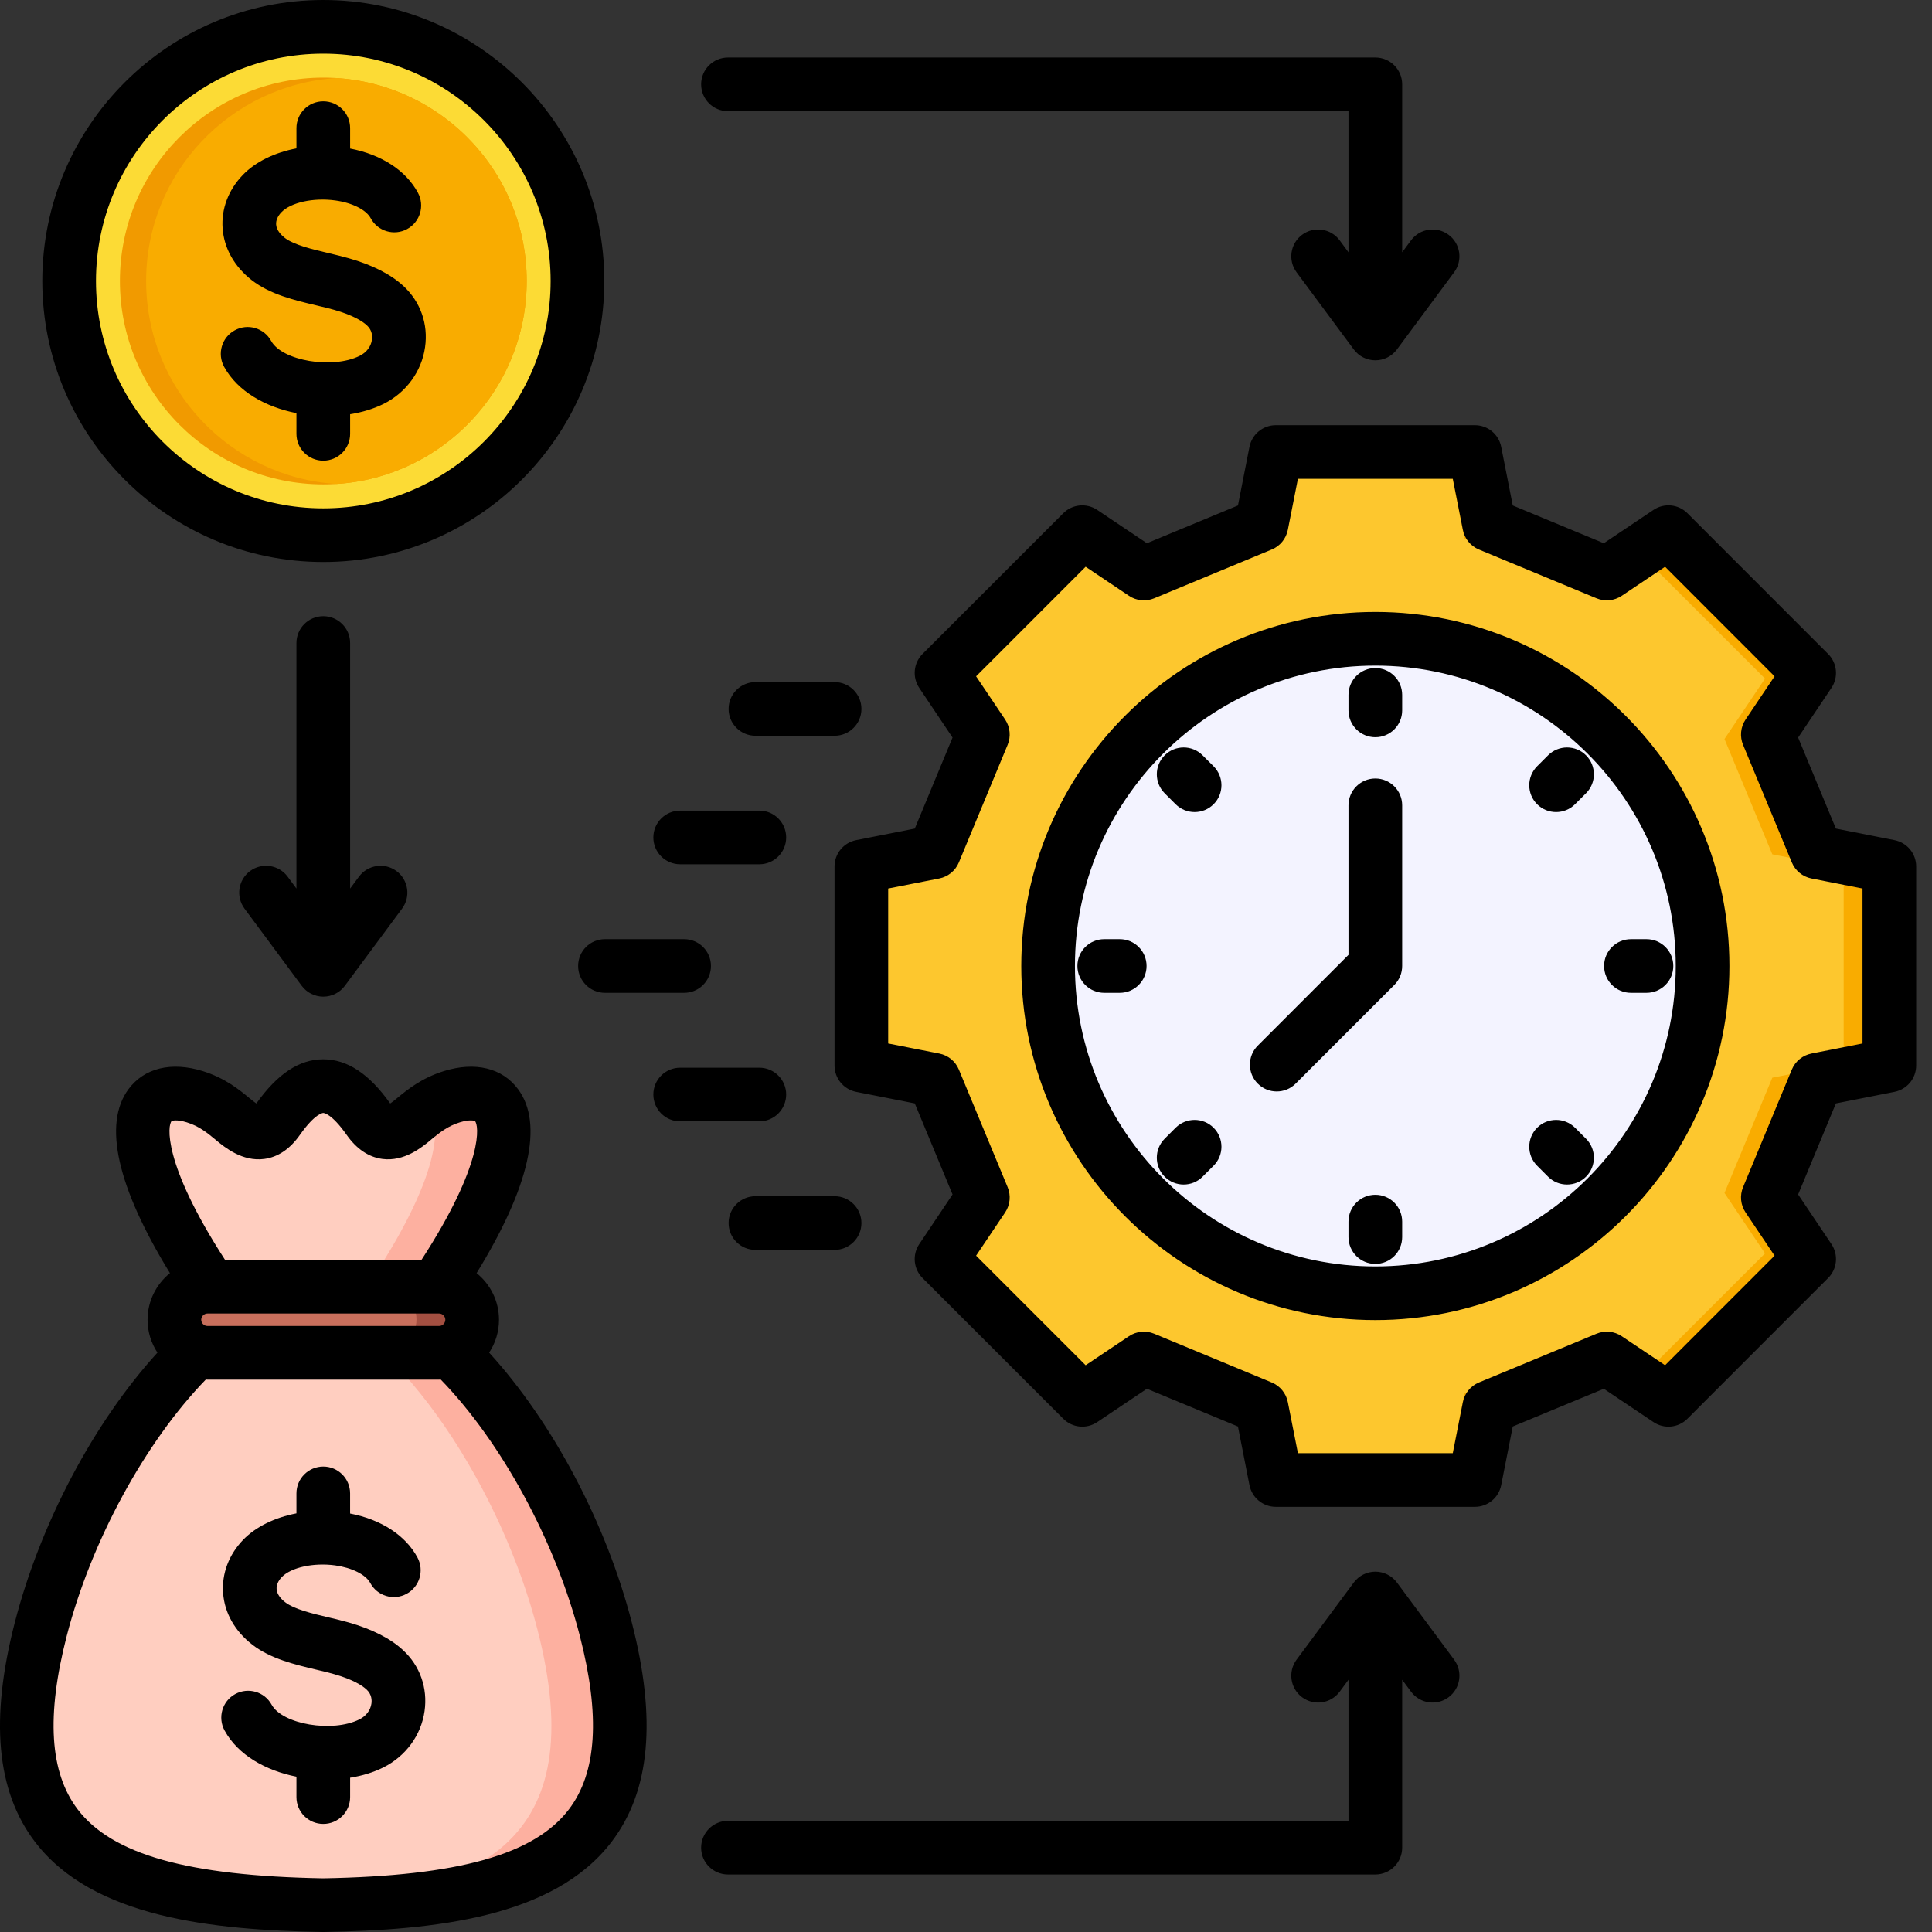
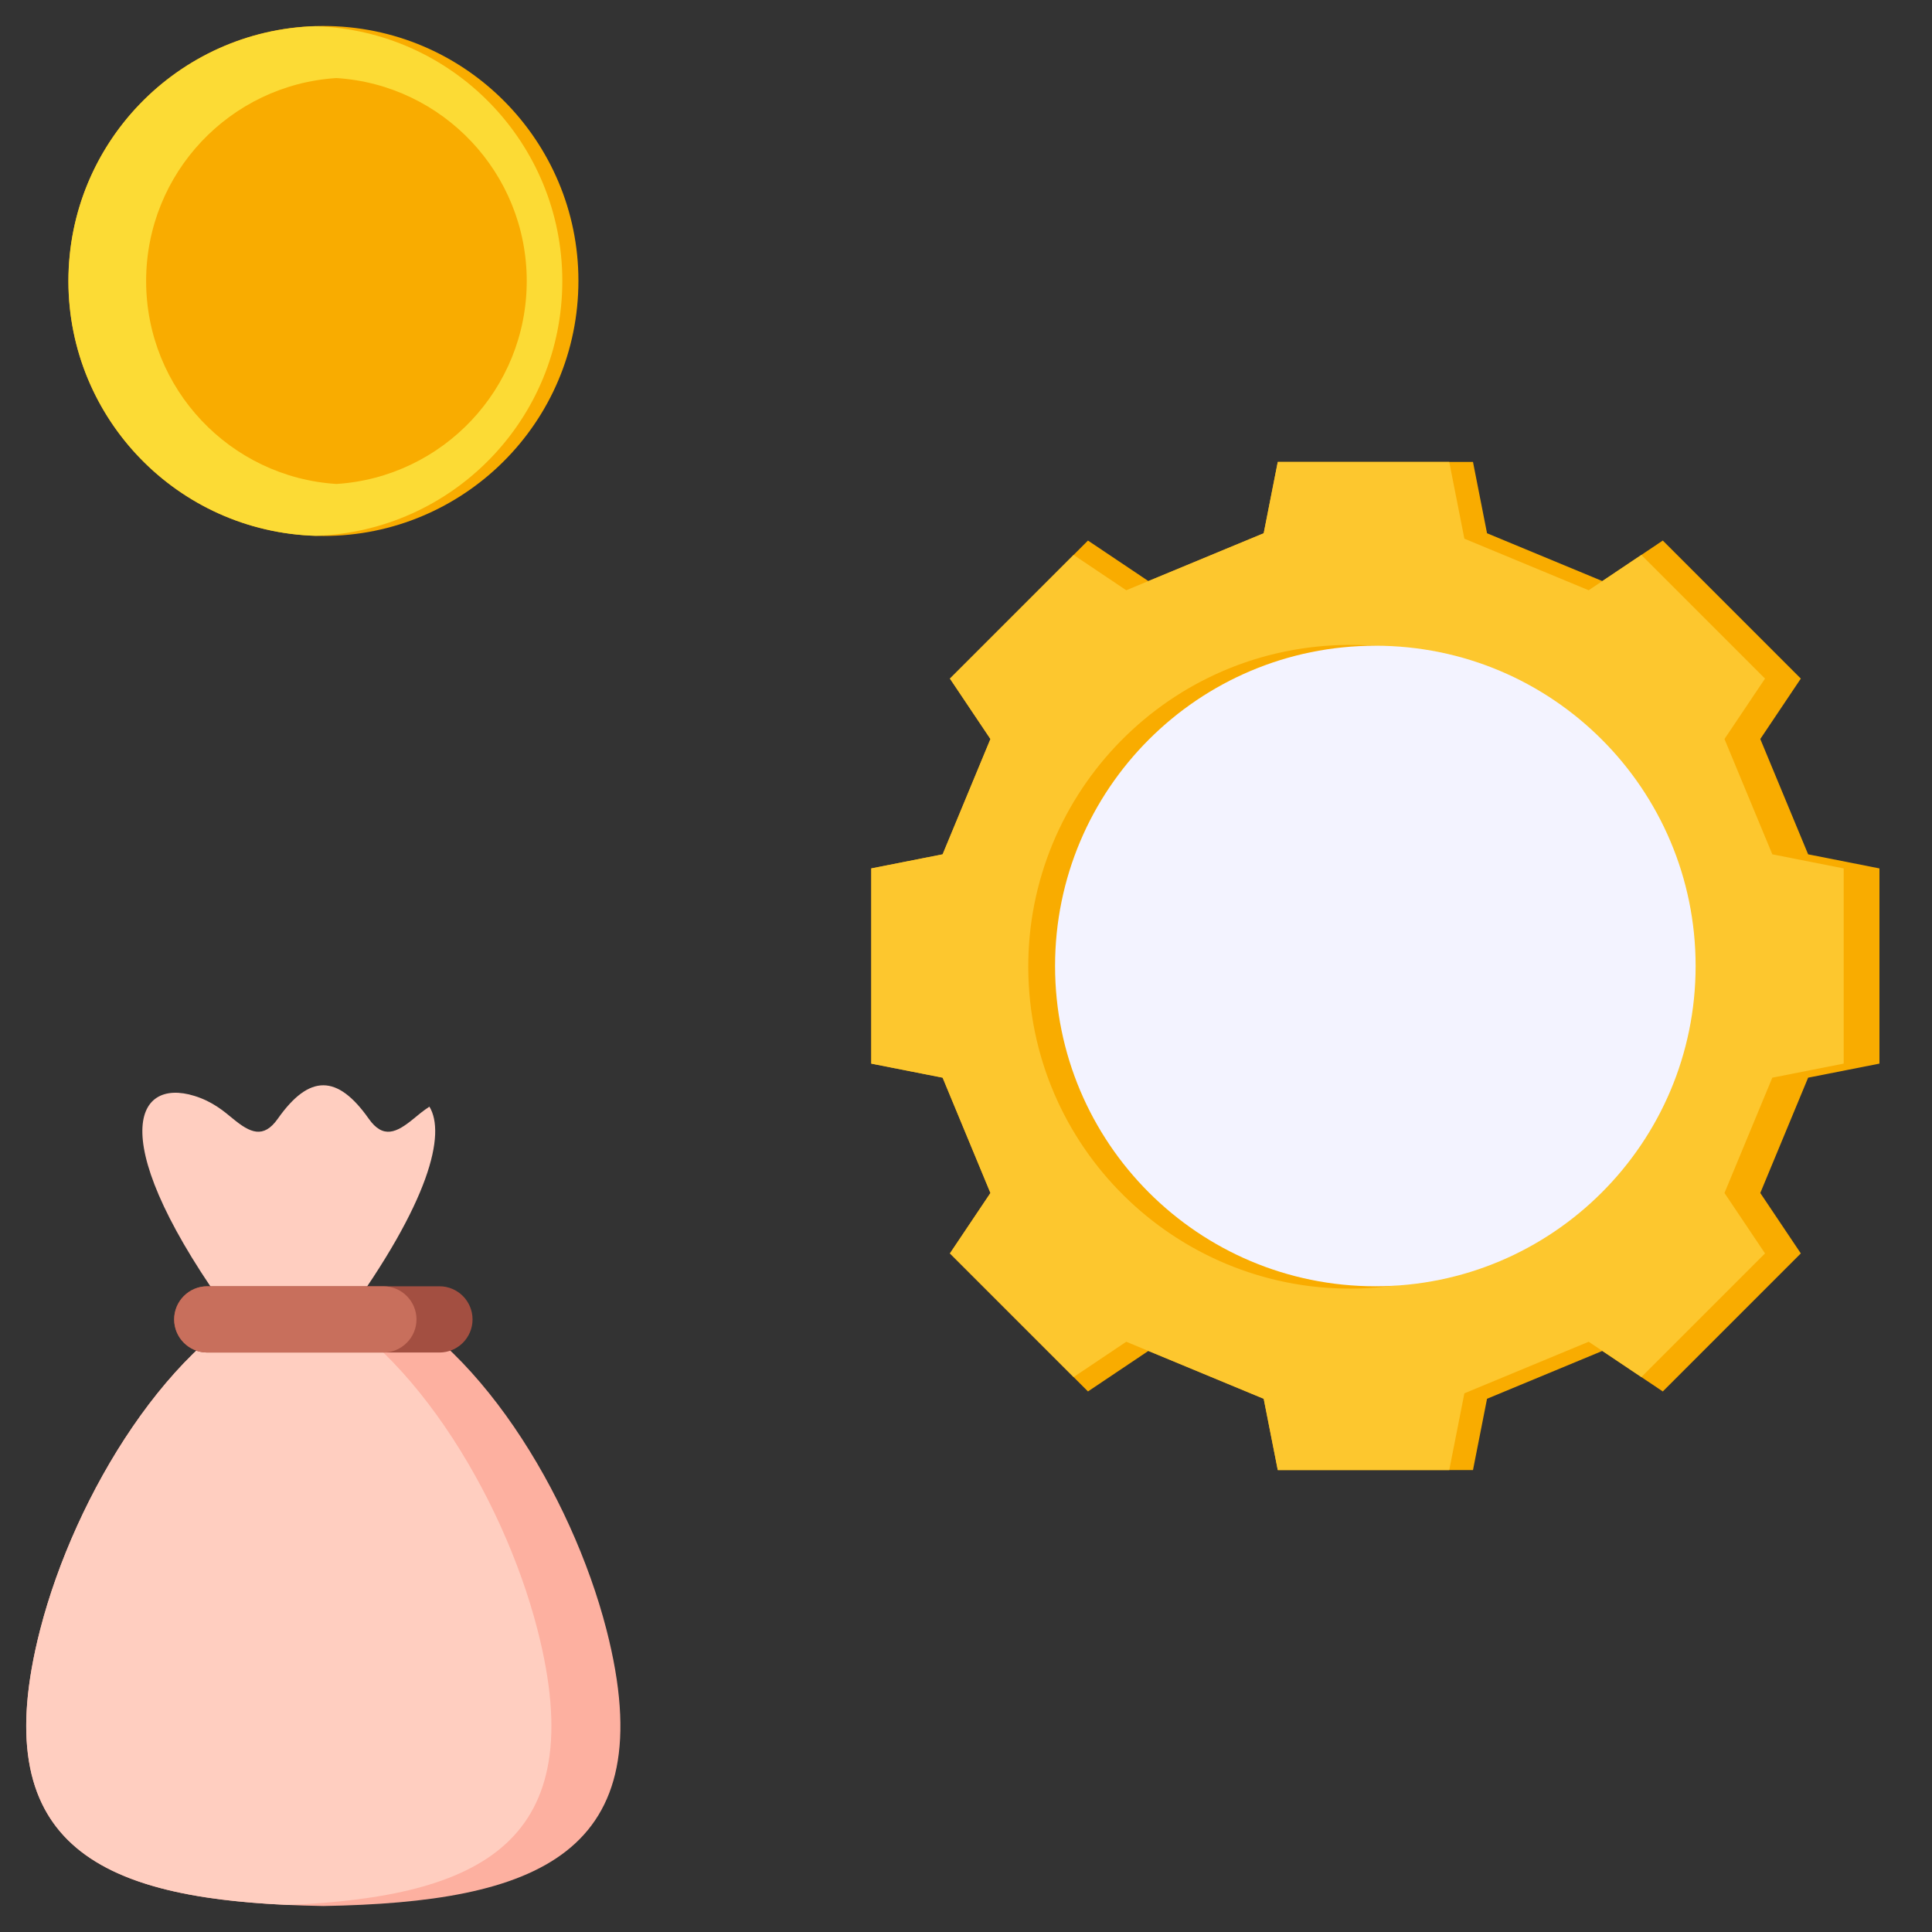
<svg xmlns="http://www.w3.org/2000/svg" width="80" height="80" viewBox="0 0 80 80" fill="none">
  <rect x="0" y="0" width="80" height="80" fill="#333333" stroke="none" />
  <path d="M23.938 12.162C24.23 6.338 19.745 1.381 13.921 1.089C8.097 0.798 3.14 5.283 2.848 11.106C2.557 16.93 7.041 21.888 12.865 22.179C18.689 22.471 23.647 17.986 23.938 12.162Z" fill="#F9AC00" />
  <path fill-rule="evenodd" clip-rule="evenodd" d="M13.058 22.186C7.381 22.011 2.832 17.355 2.832 11.636C2.832 5.916 7.381 1.26 13.058 1.086C18.735 1.26 23.284 5.916 23.284 11.636C23.284 17.355 18.735 22.011 13.058 22.186Z" fill="#FCDB35" />
-   <path d="M13.387 20.057C18.038 20.057 21.808 16.287 21.808 11.636C21.808 6.984 18.038 3.214 13.387 3.214C8.735 3.214 4.965 6.984 4.965 11.636C4.965 16.287 8.735 20.057 13.387 20.057Z" fill="#F19A00" />
  <path fill-rule="evenodd" clip-rule="evenodd" d="M13.931 3.232C18.33 3.511 21.811 7.166 21.811 11.636C21.811 16.105 18.33 19.76 13.931 20.04C9.532 19.76 6.051 16.105 6.051 11.636C6.051 7.166 9.532 3.511 13.931 3.232Z" fill="#F9AC00" />
  <path fill-rule="evenodd" clip-rule="evenodd" d="M15.041 53.501C19.702 55.338 23.671 61.891 25.11 67.471C27.523 76.829 22.167 78.771 13.387 78.924C4.608 78.771 -0.747 76.829 1.666 67.471C3.104 61.891 7.073 55.339 11.734 53.501H15.041Z" fill="#FDB0A0" />
  <path fill-rule="evenodd" clip-rule="evenodd" d="M11.959 78.881C4.038 78.532 -0.614 76.31 1.665 67.471C3.104 61.891 7.073 55.338 11.733 53.501H12.185C16.846 55.338 20.815 61.891 22.253 67.471C24.532 76.31 19.881 78.532 11.959 78.881Z" fill="#FFCEC0" />
-   <path fill-rule="evenodd" clip-rule="evenodd" d="M12.063 54.629L9.674 54.636C4.27 47.234 5.544 44.599 8.054 45.38C8.796 45.61 9.259 46.004 9.649 46.325C10.349 46.902 10.907 47.17 11.504 46.323C12.804 44.478 13.968 44.478 15.268 46.323C15.865 47.17 16.423 46.902 17.123 46.325C17.514 46.004 17.976 45.61 18.718 45.38C21.229 44.599 22.502 47.234 17.098 54.636L14.709 54.629C14.21 54.632 13.798 54.634 13.386 54.634C12.974 54.634 12.562 54.632 12.063 54.629Z" fill="#FDB0A0" />
  <path fill-rule="evenodd" clip-rule="evenodd" d="M12.063 54.629L11.958 54.63L11.852 54.629L11.624 54.631L10.53 54.634C10.252 54.634 9.975 54.633 9.671 54.632C4.27 47.233 5.544 44.599 8.054 45.38C8.796 45.61 9.259 46.004 9.649 46.326C10.349 46.902 10.907 47.17 11.504 46.323C12.804 44.478 13.968 44.478 15.268 46.323C15.865 47.171 16.423 46.902 17.123 46.326C17.316 46.166 17.527 45.99 17.781 45.824C18.465 46.946 17.807 49.752 14.245 54.632C13.941 54.633 13.664 54.634 13.386 54.634L12.292 54.63L12.064 54.629L12.063 54.629Z" fill="#FFCEC0" />
  <path d="M18.195 53.262H8.583C7.825 53.262 7.211 53.876 7.211 54.634V54.634C7.211 55.391 7.825 56.005 8.583 56.005H18.195C18.953 56.005 19.567 55.391 19.567 54.634V54.634C19.567 53.876 18.953 53.262 18.195 53.262Z" fill="#A34F41" />
  <path fill-rule="evenodd" clip-rule="evenodd" d="M15.875 53.262H8.583C7.828 53.262 7.211 53.879 7.211 54.634C7.211 55.388 7.828 56.005 8.583 56.005H15.875C16.629 56.005 17.246 55.388 17.246 54.634C17.246 53.879 16.629 53.262 15.875 53.262Z" fill="#C86F5C" />
  <path fill-rule="evenodd" clip-rule="evenodd" d="M52.327 22.081L47.552 24.061L45.05 22.383L39.334 28.099L41.012 30.601L39.032 35.376L36.078 35.959V44.042L39.032 44.624L41.012 49.399L39.334 51.901L45.05 57.617L47.552 55.939L52.327 57.92L52.91 60.873H60.993L61.575 57.92L66.35 55.939L68.853 57.617L74.568 51.901L72.89 49.399L74.871 44.624L77.824 44.042V35.959L74.871 35.376L72.89 30.601L74.568 28.099L68.853 22.383L66.35 24.061L61.575 22.081L60.993 19.127H52.91L52.327 22.081Z" fill="#F9AC00" />
  <path fill-rule="evenodd" clip-rule="evenodd" d="M52.327 22.081L50.712 22.75L48.621 23.618L47.552 24.061L46.636 24.441L44.455 22.978L39.334 28.099L41.012 30.601L39.032 35.376L36.078 35.959V44.042L39.032 44.624L41.012 49.399L39.334 51.901L44.455 57.022L46.636 55.559L47.552 55.939L52.327 57.92L52.91 60.873H60.01L60.637 57.694L65.784 55.559L66.35 55.939L67.965 57.022L73.086 51.901L71.407 49.399L73.388 44.624L76.342 44.042V35.959L73.388 35.376L71.407 30.601L73.086 28.099L67.965 22.978L66.35 24.061L65.784 24.441L60.637 22.306L60.01 19.127H52.91L52.327 22.081Z" fill="#FDC72E" />
  <path d="M56.625 53.339C63.975 52.942 69.611 46.662 69.214 39.312C68.816 31.962 62.536 26.326 55.187 26.724C47.837 27.121 42.201 33.401 42.598 40.751C42.995 48.1 49.276 53.736 56.625 53.339Z" fill="#F9AC00" />
  <path d="M56.95 53.262C64.275 53.262 70.212 47.325 70.212 40C70.212 32.675 64.275 26.738 56.95 26.738C49.625 26.738 43.688 32.675 43.688 40C43.688 47.325 49.625 53.262 56.95 53.262Z" fill="#F3F3FF" />
-   <path fill-rule="evenodd" clip-rule="evenodd" d="M13.386 2.222C18.576 2.222 22.8 6.444 22.8 11.636C22.8 16.828 18.576 21.049 13.386 21.049C8.196 21.049 3.974 16.827 3.974 11.636C3.974 6.446 8.196 2.222 13.386 2.222ZM13.386 23.271C19.802 23.271 25.023 18.052 25.023 11.636C25.023 5.22 19.802 0 13.386 0C6.97 0 1.751 5.219 1.751 11.636C1.751 18.054 6.97 23.271 13.386 23.271H13.386ZM15.401 14.068C15.361 14.351 15.176 14.595 14.893 14.735C13.769 15.295 11.68 14.942 11.229 14.119C10.934 13.58 10.259 13.382 9.72 13.678C9.182 13.971 8.985 14.647 9.278 15.185C9.843 16.217 11.004 16.856 12.275 17.107V17.965C12.275 18.579 12.773 19.076 13.386 19.076C13.999 19.076 14.498 18.579 14.498 17.965V17.152C14.997 17.073 15.469 16.93 15.883 16.725C16.816 16.26 17.458 15.383 17.6 14.38C17.739 13.42 17.411 12.493 16.702 11.84C16.176 11.355 15.417 10.969 14.448 10.695C14.176 10.617 13.886 10.549 13.609 10.482C12.934 10.323 12.17 10.143 11.791 9.849C11.639 9.729 11.451 9.537 11.434 9.298C11.421 9.128 11.499 8.947 11.653 8.788C12.042 8.382 12.98 8.176 13.882 8.3C14.583 8.395 15.16 8.684 15.35 9.036C15.64 9.576 16.315 9.778 16.854 9.487C17.394 9.196 17.597 8.522 17.306 7.982C16.807 7.055 15.793 6.4 14.498 6.151V5.306C14.498 4.691 14.001 4.195 13.386 4.195C12.772 4.195 12.275 4.691 12.275 5.306V6.144C11.373 6.316 10.578 6.698 10.05 7.249C9.454 7.87 9.159 8.653 9.218 9.459C9.278 10.283 9.708 11.044 10.429 11.604C11.19 12.195 12.203 12.433 13.098 12.645C13.364 12.707 13.615 12.768 13.84 12.831C14.626 13.055 15.012 13.304 15.196 13.476C15.418 13.68 15.42 13.934 15.4 14.068L15.401 14.068ZM29.032 3.492C29.032 2.878 29.529 2.381 30.144 2.381H56.95C57.564 2.381 58.061 2.877 58.061 3.492V10.446L58.428 9.951C58.793 9.458 59.49 9.356 59.982 9.721C60.476 10.085 60.578 10.782 60.213 11.274L57.844 14.471C57.634 14.754 57.302 14.92 56.95 14.92C56.598 14.92 56.268 14.754 56.058 14.471L53.688 11.274C53.323 10.783 53.426 10.085 53.918 9.721C54.411 9.356 55.107 9.458 55.473 9.951L55.838 10.446V4.603H30.144C29.529 4.603 29.032 4.106 29.032 3.492ZM60.213 68.725C60.578 69.219 60.476 69.914 59.982 70.28C59.49 70.646 58.793 70.543 58.428 70.049L58.061 69.556V76.508C58.061 77.122 57.564 77.619 56.95 77.619H30.144C29.529 77.619 29.032 77.122 29.032 76.508C29.032 75.895 29.529 75.397 30.144 75.397H55.839V69.556L55.474 70.049C55.107 70.543 54.412 70.646 53.918 70.28C53.426 69.914 53.323 69.219 53.688 68.725L56.058 65.528C56.268 65.246 56.599 65.079 56.95 65.079C57.302 65.079 57.634 65.246 57.844 65.528L60.214 68.725H60.213ZM17.58 70.854C17.439 71.854 16.799 72.725 15.87 73.188C15.46 73.392 14.993 73.534 14.498 73.612V74.414C14.498 75.028 14 75.525 13.386 75.525C12.771 75.525 12.275 75.028 12.275 74.414V73.569C11.012 73.317 9.86 72.681 9.299 71.656C9.005 71.117 9.202 70.442 9.74 70.147C10.28 69.853 10.954 70.051 11.248 70.588C11.696 71.404 13.765 71.752 14.88 71.198C15.158 71.06 15.34 70.82 15.38 70.541C15.399 70.411 15.397 70.16 15.178 69.959C14.995 69.791 14.614 69.543 13.835 69.323C13.611 69.259 13.362 69.198 13.097 69.137C12.208 68.925 11.201 68.688 10.445 68.1C9.725 67.543 9.297 66.785 9.238 65.965C9.179 65.164 9.473 64.381 10.065 63.763C10.592 63.216 11.381 62.837 12.275 62.665V61.838C12.275 61.224 12.773 60.727 13.386 60.727C13.998 60.727 14.497 61.224 14.497 61.838V62.672C15.784 62.919 16.79 63.573 17.286 64.492C17.576 65.033 17.375 65.706 16.835 65.998C16.294 66.289 15.621 66.087 15.331 65.546C15.143 65.2 14.572 64.914 13.876 64.819C12.982 64.698 12.055 64.902 11.668 65.303C11.517 65.459 11.442 65.636 11.454 65.803C11.472 66.038 11.656 66.227 11.807 66.344C12.181 66.636 12.94 66.816 13.608 66.973C13.885 67.039 14.171 67.106 14.443 67.184C15.406 67.459 16.161 67.841 16.685 68.326C17.391 68.974 17.716 69.897 17.58 70.854H17.58ZM23.558 74.921C24.715 73.398 24.862 71.049 24.009 67.736C22.997 63.814 20.766 59.717 18.251 57.125C18.229 57.125 18.207 57.128 18.183 57.128H8.591C8.567 57.128 8.545 57.125 8.521 57.125C6.008 59.717 3.775 63.814 2.764 67.736C1.91 71.049 2.057 73.398 3.215 74.921C4.643 76.796 7.781 77.678 13.386 77.778C18.993 77.678 22.131 76.796 23.558 74.921ZM7.109 46.42C7.131 46.405 7.326 46.347 7.735 46.474C8.245 46.633 8.571 46.901 8.916 47.185L8.952 47.216C9.304 47.506 10.037 48.111 10.945 47.989C11.512 47.912 12.007 47.578 12.417 46.995C13.051 46.095 13.373 46.085 13.386 46.085C13.401 46.085 13.723 46.095 14.356 46.995C14.767 47.578 15.263 47.912 15.829 47.989C16.736 48.111 17.469 47.506 17.823 47.216L17.857 47.185C18.203 46.901 18.528 46.633 19.039 46.474C19.448 46.347 19.644 46.405 19.665 46.42C19.829 46.565 20.068 48.136 17.454 52.167H9.318C6.707 48.136 6.944 46.565 7.109 46.42H7.109ZM8.591 54.906C8.451 54.906 8.332 54.789 8.332 54.649C8.332 54.509 8.451 54.39 8.591 54.39H18.183C18.323 54.39 18.44 54.509 18.44 54.649C18.44 54.789 18.323 54.906 18.183 54.906H8.591ZM20.254 56.01C20.512 55.619 20.662 55.151 20.662 54.649C20.662 53.868 20.3 53.173 19.735 52.717C21.924 49.154 22.52 46.532 21.45 45.098C20.797 44.22 19.677 43.949 18.378 44.352C17.452 44.641 16.869 45.12 16.443 45.471L16.41 45.499C16.302 45.588 16.219 45.65 16.158 45.693C15.285 44.461 14.378 43.863 13.386 43.863C12.394 43.863 11.489 44.461 10.615 45.693C10.553 45.65 10.472 45.588 10.364 45.499L10.329 45.471C9.903 45.12 9.323 44.641 8.396 44.352C7.097 43.949 5.977 44.22 5.323 45.096C4.255 46.532 4.848 49.152 7.037 52.717C6.474 53.173 6.11 53.868 6.11 54.649C6.11 55.151 6.261 55.619 6.519 56.01C3.894 58.89 1.677 63.057 0.613 67.182C-0.422 71.197 -0.148 74.168 1.446 76.265C3.843 79.415 8.818 79.92 13.367 80H13.407C17.956 79.921 22.929 79.415 25.326 76.265C26.923 74.168 27.196 71.197 26.161 67.182C25.097 63.057 22.88 58.89 20.254 56.01ZM14.498 26.627V36.794L14.864 36.3C15.229 35.808 15.926 35.704 16.418 36.069C16.911 36.434 17.015 37.131 16.65 37.623L14.279 40.821C14.07 41.103 13.738 41.27 13.386 41.27C13.035 41.27 12.703 41.103 12.494 40.821L10.124 37.623C9.759 37.131 9.862 36.434 10.354 36.069C10.848 35.704 11.543 35.808 11.91 36.3L12.275 36.794V26.627C12.275 26.012 12.773 25.515 13.386 25.515C13.999 25.515 14.498 26.012 14.498 26.627V26.627ZM58.061 33.347V39.999C58.061 40.295 57.945 40.577 57.736 40.785L53.651 44.869C53.435 45.087 53.151 45.195 52.865 45.195C52.581 45.195 52.298 45.087 52.081 44.869C51.647 44.436 51.647 43.732 52.081 43.298L55.838 39.539V33.347C55.838 32.733 56.337 32.236 56.95 32.236C57.563 32.236 58.061 32.733 58.061 33.347V33.347ZM47.477 39.999C47.477 40.614 46.979 41.111 46.366 41.111H45.724C45.11 41.111 44.613 40.614 44.613 39.999C44.613 39.385 45.11 38.889 45.724 38.889H46.366C46.98 38.889 47.477 39.385 47.477 39.999ZM50.252 46.698C50.686 47.132 50.686 47.836 50.252 48.269L49.797 48.724C49.581 48.941 49.298 49.049 49.011 49.049C48.728 49.049 48.443 48.941 48.226 48.724C47.793 48.29 47.793 47.587 48.226 47.152L48.68 46.698C49.115 46.265 49.818 46.265 50.252 46.698ZM65.674 31.276C66.108 31.71 66.108 32.413 65.674 32.847L65.22 33.301C65.004 33.518 64.718 33.626 64.434 33.626C64.15 33.626 63.866 33.518 63.648 33.301C63.215 32.868 63.215 32.165 63.648 31.73L64.102 31.276C64.537 30.842 65.24 30.842 65.674 31.276ZM65.674 47.152C66.108 47.587 66.108 48.29 65.674 48.724C65.458 48.941 65.172 49.049 64.888 49.049C64.603 49.049 64.319 48.941 64.102 48.724L63.648 48.269C63.215 47.836 63.215 47.132 63.648 46.698C64.083 46.265 64.786 46.265 65.22 46.698L65.674 47.152ZM58.061 50.584V51.225C58.061 51.839 57.564 52.336 56.95 52.336C56.336 52.336 55.838 51.839 55.838 51.225V50.584C55.838 49.969 56.337 49.473 56.95 49.473C57.563 49.473 58.061 49.969 58.061 50.584ZM50.252 31.73C50.686 32.165 50.686 32.868 50.252 33.301C50.035 33.518 49.751 33.626 49.466 33.626C49.181 33.626 48.898 33.518 48.68 33.301L48.226 32.847C47.793 32.414 47.793 31.709 48.227 31.276C48.661 30.842 49.364 30.842 49.797 31.276L50.252 31.73ZM66.422 39.999C66.422 39.385 66.921 38.889 67.534 38.889H68.177C68.79 38.889 69.288 39.385 69.288 39.999C69.288 40.614 68.79 41.111 68.177 41.111H67.534C66.921 41.111 66.422 40.614 66.422 39.999ZM58.061 28.774V29.415C58.061 30.03 57.564 30.527 56.95 30.527C56.336 30.527 55.838 30.029 55.838 29.415V28.774C55.838 28.16 56.337 27.663 56.95 27.663C57.563 27.663 58.061 28.16 58.061 28.774ZM27.054 34.677C27.054 34.063 27.551 33.566 28.165 33.566H31.444C32.056 33.566 32.554 34.063 32.554 34.677C32.554 35.292 32.056 35.788 31.444 35.788H28.165C27.551 35.788 27.054 35.292 27.054 34.677ZM25.049 38.889H28.327C28.94 38.889 29.439 39.385 29.439 39.999C29.439 40.614 28.94 41.111 28.327 41.111H25.049C24.435 41.111 23.939 40.614 23.939 39.999C23.939 39.385 24.435 38.889 25.049 38.889ZM34.559 28.244C35.172 28.244 35.67 28.741 35.67 29.355C35.67 29.97 35.172 30.466 34.559 30.466H31.281C30.667 30.466 30.17 29.969 30.17 29.355C30.17 28.742 30.667 28.244 31.281 28.244H34.559ZM31.443 46.433H28.165C27.551 46.433 27.054 45.937 27.054 45.321C27.054 44.706 27.551 44.211 28.165 44.211H31.443C32.056 44.211 32.554 44.709 32.554 45.321C32.554 45.934 32.056 46.433 31.443 46.433ZM31.281 49.533H34.559C35.172 49.533 35.67 50.032 35.67 50.644C35.67 51.257 35.172 51.755 34.559 51.755H31.281C30.667 51.755 30.17 51.259 30.17 50.644C30.17 50.03 30.667 49.533 31.281 49.533ZM56.95 52.44C63.808 52.44 69.389 46.859 69.389 40C69.389 33.141 63.808 27.562 56.95 27.562C50.092 27.562 44.511 33.141 44.511 40C44.511 46.858 50.091 52.44 56.95 52.44ZM56.95 25.339C48.865 25.339 42.289 31.916 42.289 40C42.289 48.084 48.865 54.662 56.95 54.662C65.034 54.662 71.611 48.084 71.611 40C71.611 31.915 65.034 25.339 56.95 25.339ZM77.123 43.208V36.792L75.007 36.376C74.643 36.303 74.338 36.054 74.196 35.711L72.177 30.842C72.034 30.498 72.072 30.106 72.28 29.796L73.481 28.005L68.947 23.468L67.153 24.671C66.843 24.878 66.451 24.917 66.108 24.774L61.238 22.754C60.896 22.612 60.646 22.308 60.575 21.943L60.158 19.828H53.744L53.326 21.943C53.253 22.308 53.004 22.612 52.661 22.754L47.793 24.774C47.449 24.917 47.056 24.878 46.748 24.671L44.954 23.468L40.418 28.005L41.622 29.796C41.828 30.106 41.867 30.498 41.724 30.842L39.705 35.711C39.563 36.054 39.258 36.303 38.893 36.376L36.778 36.792V43.208L38.893 43.625C39.258 43.697 39.563 43.946 39.705 44.289L41.724 49.158C41.867 49.501 41.828 49.894 41.622 50.203L40.418 51.995L44.954 56.532L46.748 55.33C47.056 55.122 47.449 55.084 47.793 55.227L52.661 57.246C53.004 57.389 53.253 57.691 53.326 58.057L53.744 60.172H60.158L60.575 58.057C60.646 57.691 60.896 57.389 61.238 57.246L66.108 55.227C66.451 55.084 66.843 55.122 67.153 55.33L68.947 56.532L73.481 51.995L72.28 50.203C72.072 49.894 72.034 49.501 72.177 49.158L74.196 44.289C74.338 43.946 74.643 43.697 75.007 43.625L77.123 43.208ZM78.448 34.789L76.021 34.31L74.457 30.541L75.837 28.484C76.132 28.043 76.075 27.454 75.699 27.079L69.872 21.25C69.496 20.875 68.907 20.817 68.467 21.114L66.41 22.494L62.64 20.93L62.161 18.501C62.059 17.98 61.602 17.606 61.072 17.606H52.829C52.299 17.606 51.842 17.98 51.738 18.501L51.261 20.93L47.491 22.494L45.434 21.114C44.993 20.819 44.403 20.875 44.029 21.25L38.2 27.079C37.826 27.454 37.769 28.043 38.064 28.484L39.443 30.541L37.879 34.31L35.451 34.789C34.931 34.892 34.556 35.349 34.556 35.879V44.12C34.556 44.652 34.931 45.107 35.451 45.211L37.879 45.69L39.443 49.46L38.064 51.517C37.769 51.957 37.826 52.546 38.2 52.92L44.029 58.749C44.403 59.124 44.992 59.183 45.434 58.886L47.491 57.506L51.261 59.069L51.738 61.498C51.842 62.019 52.299 62.395 52.829 62.395H61.072C61.602 62.395 62.059 62.019 62.161 61.498L62.64 59.069L66.41 57.506L68.467 58.886C68.907 59.183 69.496 59.125 69.872 58.749L75.699 52.92C76.075 52.546 76.132 51.957 75.837 51.517L74.457 49.46L76.021 45.69L78.448 45.211C78.968 45.107 79.345 44.652 79.345 44.12V35.879C79.345 35.349 78.968 34.892 78.448 34.789Z" fill="black" />
</svg>